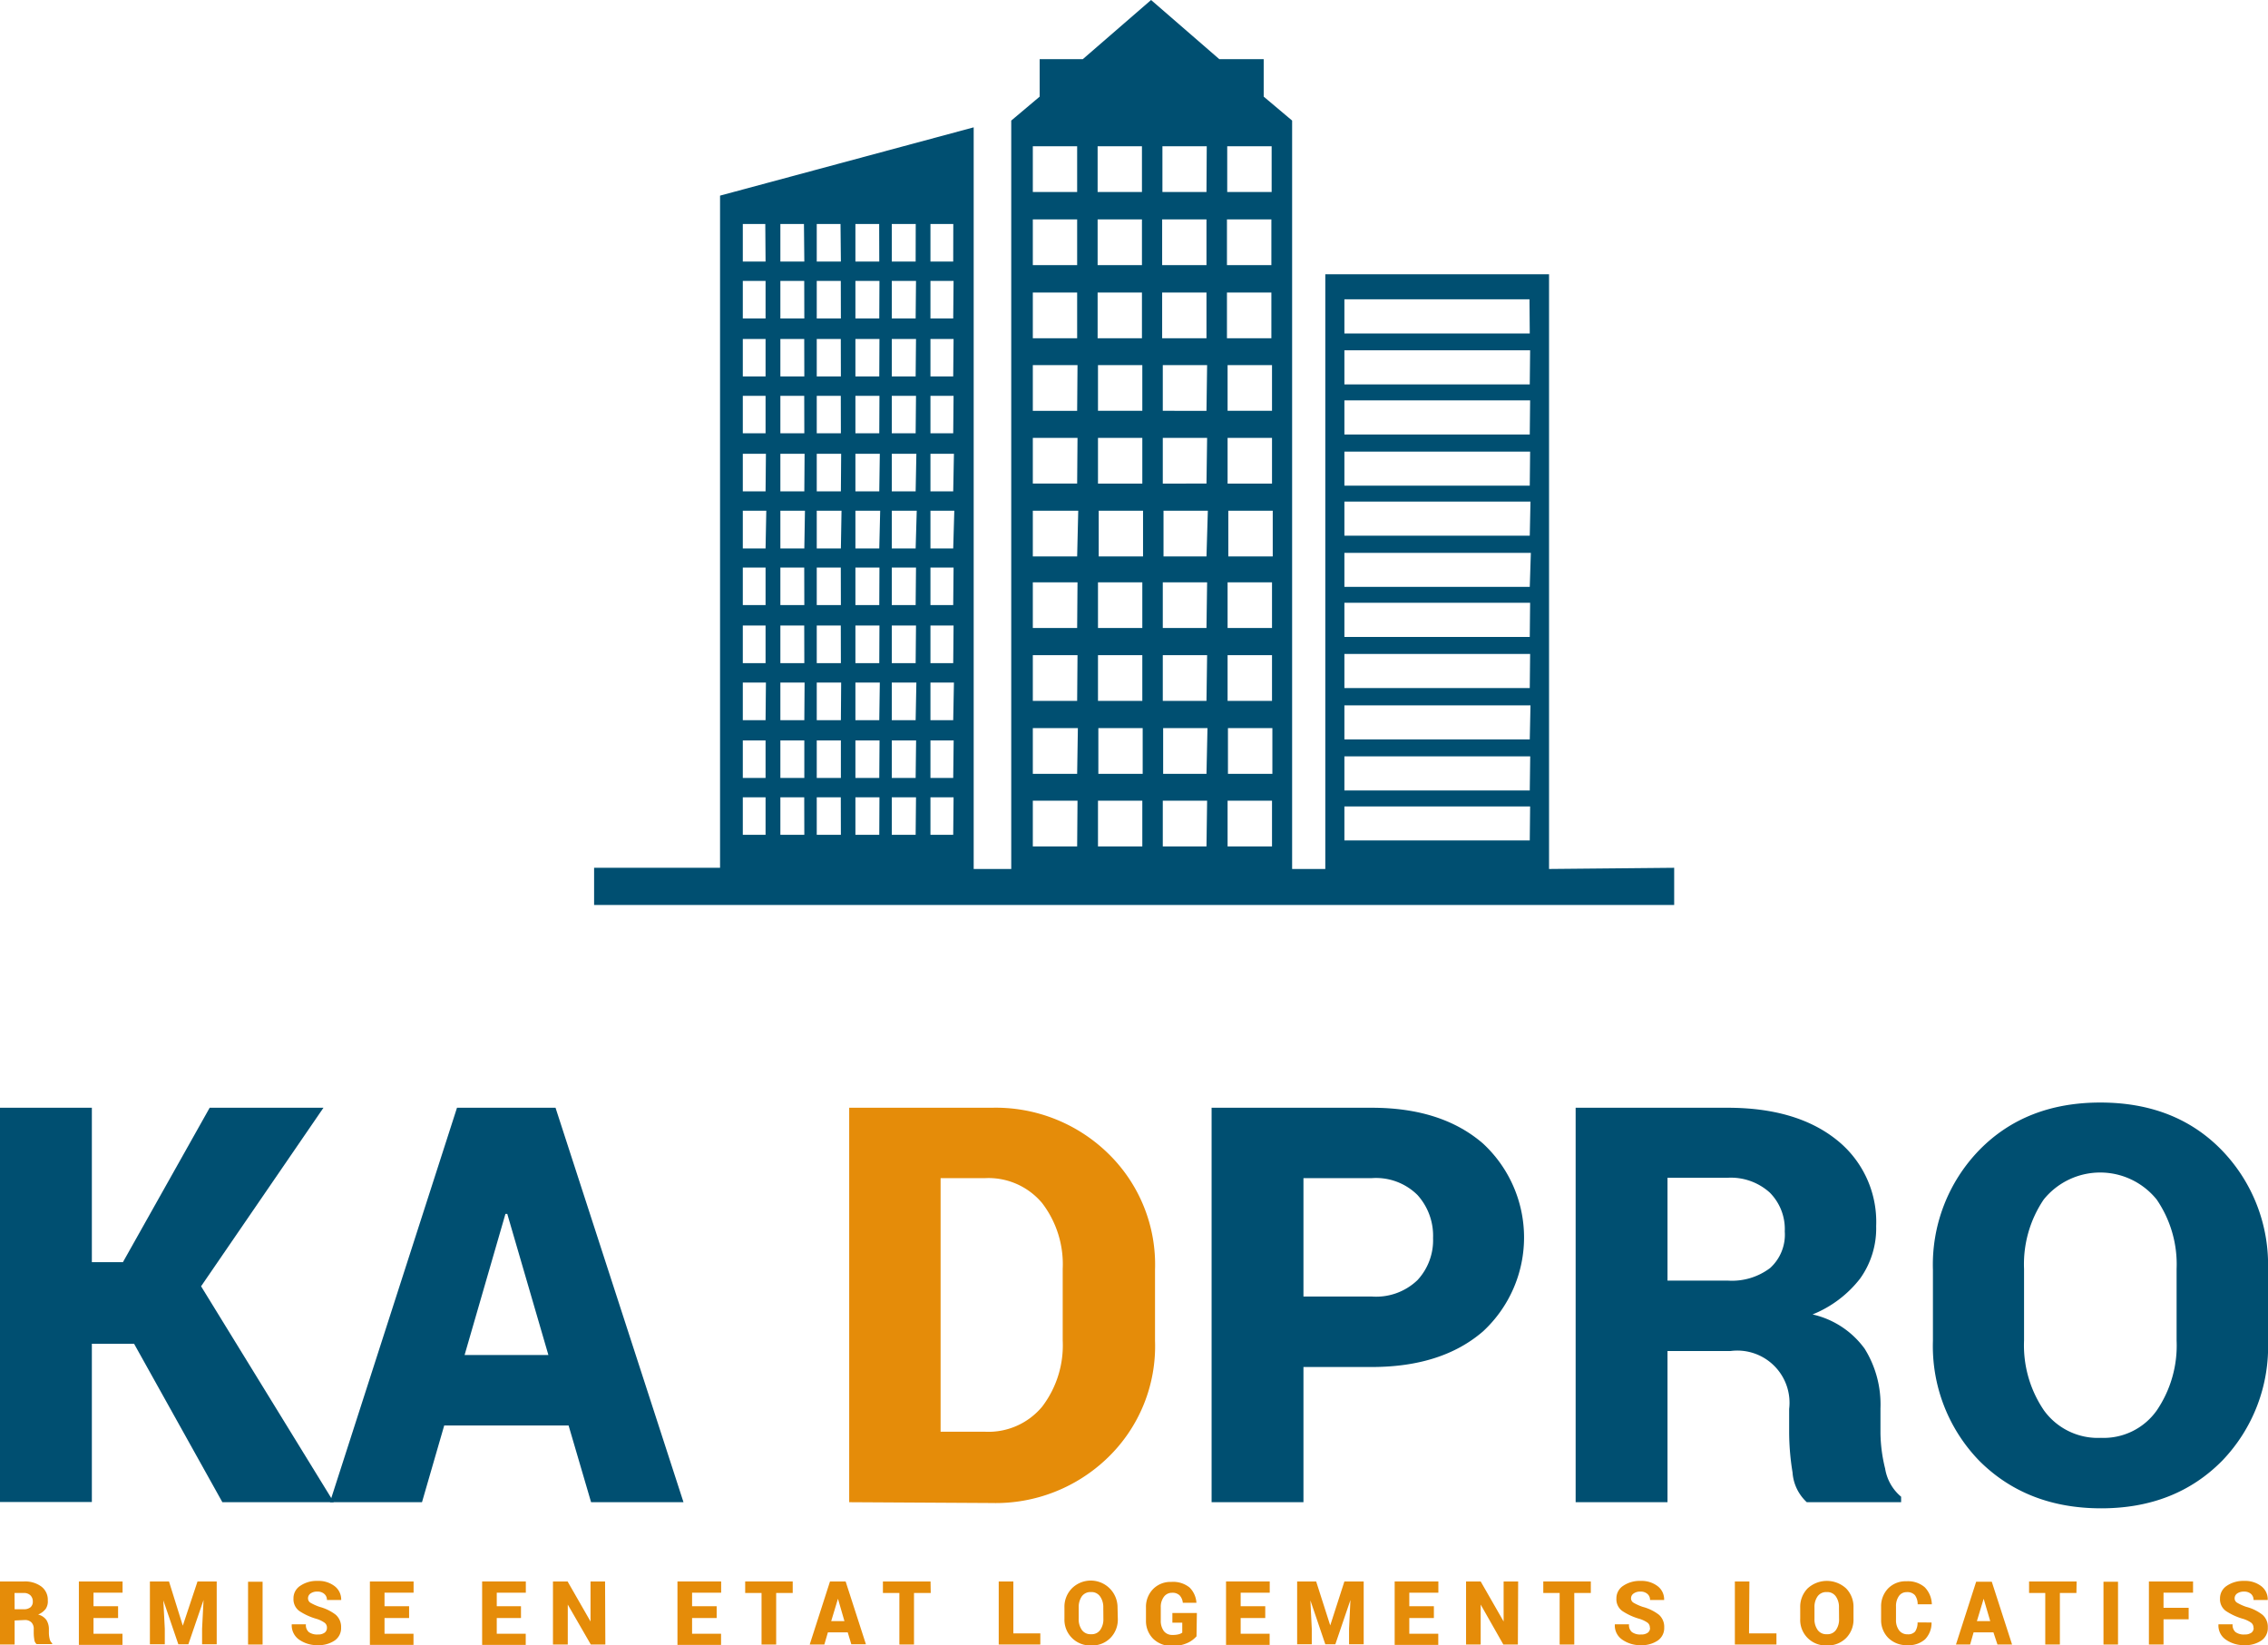
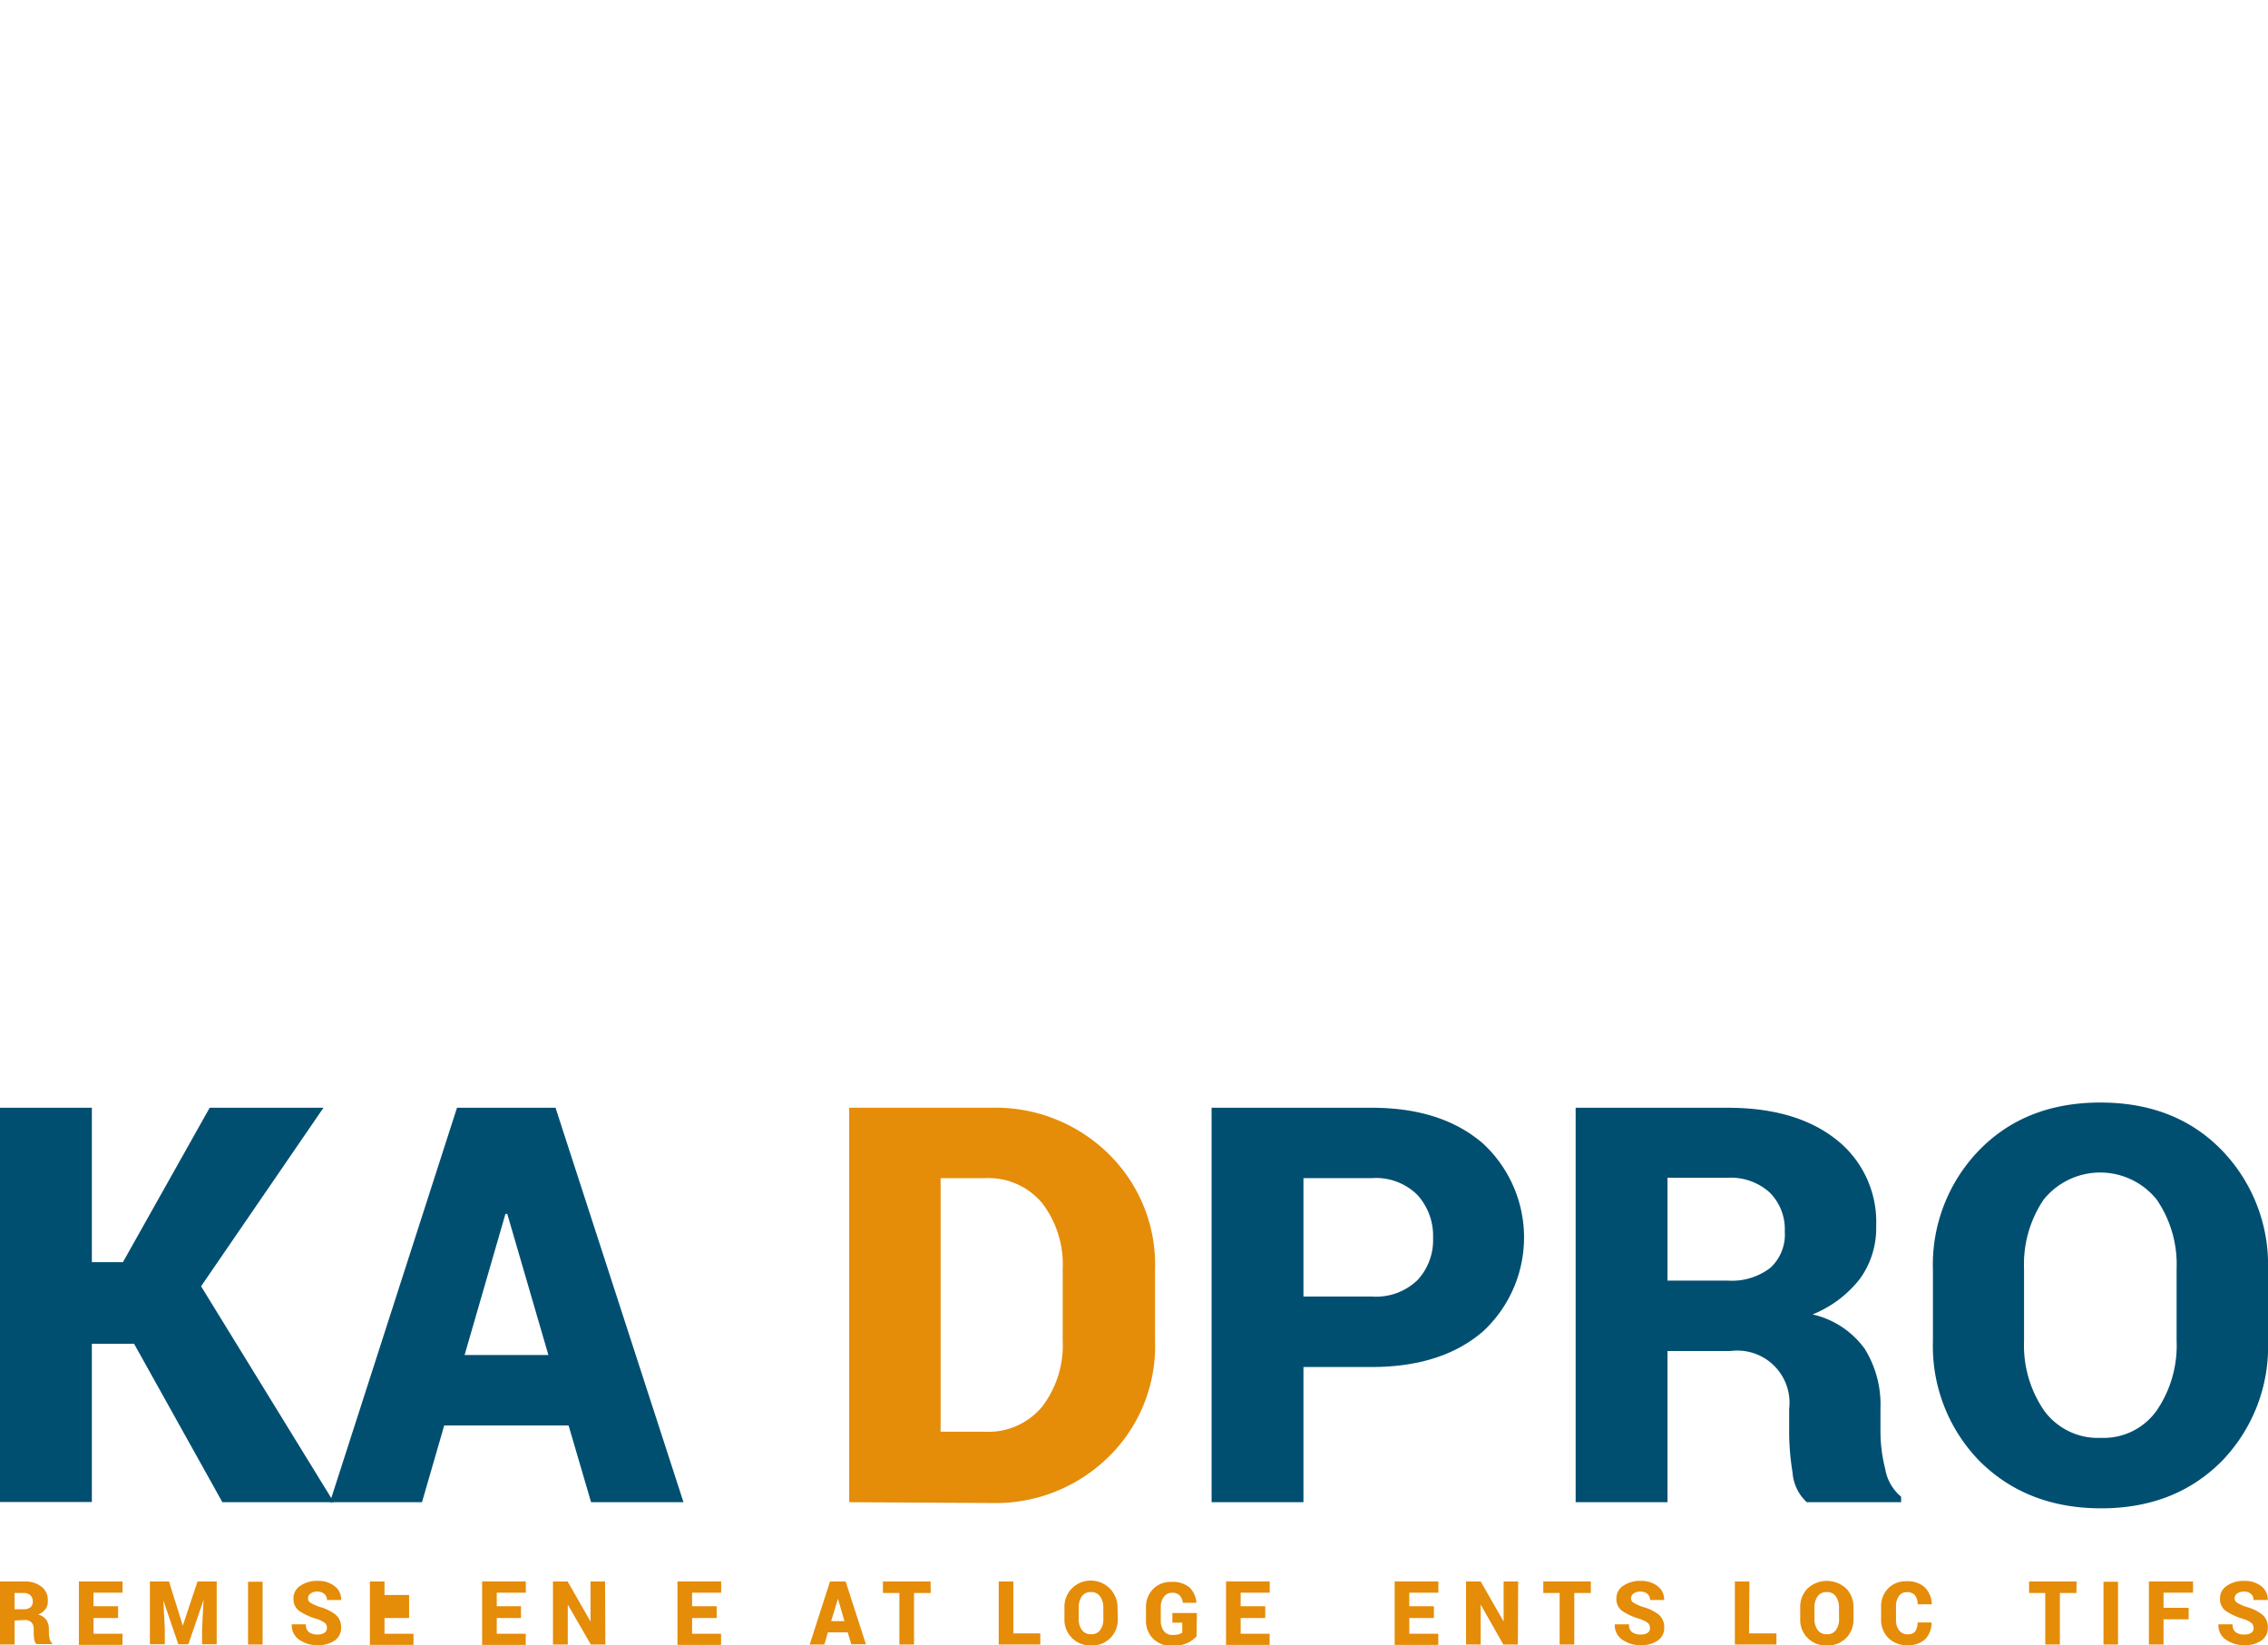
<svg xmlns="http://www.w3.org/2000/svg" viewBox="0 0 248.14 180">
  <defs>
    <style>.cls-1{fill:#e58c09;}.cls-2,.cls-3{fill:#004f71;}.cls-3{fill-rule:evenodd;}</style>
  </defs>
  <title>Fichier 1</title>
  <g id="Calque_2" data-name="Calque 2">
    <g id="Calque_1-2" data-name="Calque 1">
      <path class="cls-1" d="M1.6,177.27v2.63H0V173H2.64a3,3,0,0,1,1.89.56,1.81,1.81,0,0,1,.7,1.51A1.47,1.47,0,0,1,5,176a2,2,0,0,1-.83.62,1.56,1.56,0,0,1,.91.6,1.87,1.87,0,0,1,.27,1v.43a3,3,0,0,0,.08.62.86.86,0,0,0,.28.49v.09H4a.75.75,0,0,1-.25-.52,4.29,4.29,0,0,1-.06-.69v-.41a1,1,0,0,0-.25-.75,1,1,0,0,0-.77-.26Zm0-1.23h1a1.11,1.11,0,0,0,.74-.22.79.79,0,0,0,.25-.62.93.93,0,0,0-.26-.68,1,1,0,0,0-.74-.26h-1Z" />
      <path class="cls-1" d="M12.92,177H10.23v1.72H13.4v1.22H8.63V173h4.78v1.23H10.23v1.48h2.69Z" />
      <path class="cls-1" d="M18.49,173,20,177.84h0L21.61,173h2.1v6.87h-1.6v-1.7l.16-3.14h0l-1.66,4.84H19.51l-1.64-4.8h0l.16,3.1v1.7H16.4V173Z" />
      <rect class="cls-1" x="27.14" y="173.03" width="1.59" height="6.87" />
      <path class="cls-1" d="M35.77,178.08a.66.66,0,0,0-.25-.56,3.08,3.08,0,0,0-.86-.42,6.77,6.77,0,0,1-1.93-.88,1.59,1.59,0,0,1-.62-1.35,1.61,1.61,0,0,1,.75-1.4,3.18,3.18,0,0,1,1.89-.53,2.88,2.88,0,0,1,1.87.58,1.84,1.84,0,0,1,.71,1.51v0H35.77a.84.84,0,0,0-.28-.66,1.09,1.09,0,0,0-.77-.26,1.19,1.19,0,0,0-.75.21.64.64,0,0,0-.27.52.56.56,0,0,0,.27.49,5.7,5.7,0,0,0,1,.45,5,5,0,0,1,1.76.86,1.77,1.77,0,0,1,.59,1.4,1.65,1.65,0,0,1-.7,1.42,3.16,3.16,0,0,1-1.87.51,3.42,3.42,0,0,1-2-.59,1.9,1.9,0,0,1-.83-1.69v0h1.55a1,1,0,0,0,.32.85,1.57,1.57,0,0,0,1,.26,1.16,1.16,0,0,0,.73-.2.64.64,0,0,0,.25-.52Z" />
-       <path class="cls-1" d="M44.76,177H42.07v1.72h3.17v1.22H40.47V173h4.78v1.23H42.07v1.48h2.69Z" />
+       <path class="cls-1" d="M44.76,177H42.07v1.72h3.17v1.22H40.47V173h4.78H42.07v1.48h2.69Z" />
      <path class="cls-1" d="M57,177H54.35v1.72h3.17v1.22H52.75V173h4.78v1.23H54.35v1.48H57Z" />
      <path class="cls-1" d="M66.23,179.9H64.64l-2.52-4.37h0v4.37H60.5V173h1.6l2.51,4.38h0V173h1.59Z" />
      <path class="cls-1" d="M78.41,177H75.72v1.72h3.17v1.22H74.12V173H78.9v1.23H75.72v1.48h2.69Z" />
-       <path class="cls-1" d="M86.73,174.26H84.92v5.64h-1.6v-5.64H81.53V173h5.2Z" />
      <path class="cls-1" d="M92.75,178.57H90.58l-.39,1.33h-1.6L90.81,173h1.71l2.22,6.87h-1.6Zm-1.81-1.23h1.45l-.71-2.45h0Z" />
      <path class="cls-1" d="M101.83,174.26H100v5.64h-1.6v-5.64h-1.8V173h5.21Z" />
      <path class="cls-1" d="M110.87,178.68h2.95v1.22h-4.55V173h1.6Z" />
      <path class="cls-1" d="M122.3,177.09a2.87,2.87,0,0,1-.81,2.09,2.78,2.78,0,0,1-2.1.82,2.81,2.81,0,0,1-2.93-2.91v-1.24a2.87,2.87,0,0,1,.81-2.09,2.93,2.93,0,0,1,5,2.09Zm-1.59-1.25a2,2,0,0,0-.35-1.2,1.14,1.14,0,0,0-1-.48,1.16,1.16,0,0,0-1,.47,2.06,2.06,0,0,0-.34,1.21v1.25a2,2,0,0,0,.35,1.22,1.15,1.15,0,0,0,1,.46,1.13,1.13,0,0,0,1-.46,2,2,0,0,0,.35-1.22Z" />
      <path class="cls-1" d="M130.91,179a2.9,2.9,0,0,1-1,.73,3.77,3.77,0,0,1-1.67.32,2.83,2.83,0,0,1-2.07-.78,2.74,2.74,0,0,1-.79-2v-1.43a2.78,2.78,0,0,1,.77-2,2.67,2.67,0,0,1,2-.79,2.86,2.86,0,0,1,2,.61,2.58,2.58,0,0,1,.75,1.67l0,0h-1.49a1.38,1.38,0,0,0-.35-.81,1.1,1.1,0,0,0-.83-.28,1.07,1.07,0,0,0-.89.44,1.82,1.82,0,0,0-.34,1.14v1.44a1.88,1.88,0,0,0,.33,1.16,1.13,1.13,0,0,0,.94.43,2.56,2.56,0,0,0,.69-.07,1.18,1.18,0,0,0,.39-.18v-1.09h-1.08v-1.06h2.68Z" />
      <path class="cls-1" d="M138.43,177h-2.69v1.72h3.17v1.22h-4.77V173h4.78v1.23h-3.18v1.48h2.69Z" />
-       <path class="cls-1" d="M144,173l1.54,4.81h0l1.55-4.81h2.11v6.87h-1.6v-1.7l.15-3.14h0l-1.65,4.84H145l-1.63-4.8h0l.15,3.1v1.7h-1.6V173Z" />
      <path class="cls-1" d="M156.88,177h-2.69v1.72h3.17v1.22h-4.77V173h4.78v1.23h-3.18v1.48h2.69Z" />
      <path class="cls-1" d="M166.07,179.9h-1.59L162,175.53h0v4.37h-1.6V173h1.6l2.51,4.38h0V173h1.59Z" />
      <path class="cls-1" d="M174.05,174.26h-1.81v5.64h-1.6v-5.64h-1.79V173h5.2Z" />
      <path class="cls-1" d="M180.51,178.08a.68.68,0,0,0-.24-.56,3.24,3.24,0,0,0-.86-.42,6.64,6.64,0,0,1-1.93-.88,1.57,1.57,0,0,1-.63-1.35,1.63,1.63,0,0,1,.75-1.4,3.23,3.23,0,0,1,1.9-.53,2.9,2.9,0,0,1,1.87.58,1.81,1.81,0,0,1,.7,1.51v0h-1.54a.84.84,0,0,0-.28-.66,1.1,1.1,0,0,0-.77-.26,1.19,1.19,0,0,0-.75.21.63.63,0,0,0-.28.52.55.55,0,0,0,.28.49,5.52,5.52,0,0,0,1,.45,5,5,0,0,1,1.77.86,1.76,1.76,0,0,1,.58,1.4,1.65,1.65,0,0,1-.7,1.42,3.12,3.12,0,0,1-1.87.51,3.41,3.41,0,0,1-2-.59,1.86,1.86,0,0,1-.83-1.69v0h1.55a1,1,0,0,0,.32.85,1.54,1.54,0,0,0,1,.26,1.17,1.17,0,0,0,.74-.2.63.63,0,0,0,.24-.52Z" />
      <path class="cls-1" d="M191.36,178.68h3v1.22h-4.55V173h1.59Z" />
      <path class="cls-1" d="M202.79,177.09a2.86,2.86,0,0,1-.8,2.09,2.81,2.81,0,0,1-2.1.82,2.79,2.79,0,0,1-2.93-2.91v-1.24a2.87,2.87,0,0,1,.81-2.09,3.11,3.11,0,0,1,4.21,0,2.87,2.87,0,0,1,.81,2.09Zm-1.59-1.25a2,2,0,0,0-.34-1.2,1.14,1.14,0,0,0-1-.48,1.16,1.16,0,0,0-1,.47,2,2,0,0,0-.34,1.21v1.25a2,2,0,0,0,.35,1.22,1.15,1.15,0,0,0,1,.46,1.13,1.13,0,0,0,1-.46,2,2,0,0,0,.34-1.22Z" />
      <path class="cls-1" d="M211.33,177.49v0a2.58,2.58,0,0,1-.71,1.84,2.69,2.69,0,0,1-1.94.64,2.83,2.83,0,0,1-2.07-.78,2.75,2.75,0,0,1-.8-2v-1.43a2.8,2.8,0,0,1,.77-2,2.67,2.67,0,0,1,2-.78,2.8,2.8,0,0,1,2,.65,2.76,2.76,0,0,1,.78,1.87v0h-1.55a1.66,1.66,0,0,0-.3-1,1.11,1.11,0,0,0-.91-.33,1,1,0,0,0-.85.44,1.9,1.9,0,0,0-.31,1.14v1.44a1.84,1.84,0,0,0,.34,1.16,1.11,1.11,0,0,0,.93.43,1,1,0,0,0,.82-.3,1.74,1.74,0,0,0,.27-1Z" />
-       <path class="cls-1" d="M218.1,178.57h-2.17l-.38,1.33H214l2.21-6.87h1.71l2.22,6.87h-1.6Zm-1.81-1.23h1.46l-.72-2.45h0Z" />
      <path class="cls-1" d="M227.18,174.26h-1.81v5.64h-1.6v-5.64H222V173h5.2Z" />
      <rect class="cls-1" x="230.14" y="173.03" width="1.59" height="6.87" />
      <path class="cls-1" d="M239.46,177.14h-2.75v2.76h-1.6V173h4.83v1.23h-3.23v1.65h2.75Z" />
      <path class="cls-1" d="M246.55,178.08a.68.68,0,0,0-.24-.56,3.24,3.24,0,0,0-.86-.42,6.64,6.64,0,0,1-1.93-.88,1.57,1.57,0,0,1-.63-1.35,1.63,1.63,0,0,1,.75-1.4,3.23,3.23,0,0,1,1.9-.53,2.9,2.9,0,0,1,1.87.58,1.81,1.81,0,0,1,.7,1.51v0h-1.55a.87.87,0,0,0-.27-.66,1.1,1.1,0,0,0-.77-.26,1.25,1.25,0,0,0-.76.21.64.64,0,0,0-.27.52.55.55,0,0,0,.28.49,5.22,5.22,0,0,0,1,.45,4.88,4.88,0,0,1,1.76.86,1.74,1.74,0,0,1,.59,1.4,1.65,1.65,0,0,1-.7,1.42,3.12,3.12,0,0,1-1.87.51,3.41,3.41,0,0,1-2-.59,1.86,1.86,0,0,1-.83-1.69v0h1.55a1,1,0,0,0,.32.85,1.54,1.54,0,0,0,1,.26,1.19,1.19,0,0,0,.74-.2.63.63,0,0,0,.24-.52Z" />
      <path class="cls-2" d="M14.67,147H10.05v17.31H0V121.18H10.05v16.89h3.4l9.49-16.89H35.39L22,140.71l14.52,23.62H24.33Z" />
      <path class="cls-2" d="M62.21,155.94H48.6l-2.43,8.39H36.1L50,121.18H60.78l14,43.15H64.67Zm-11.38-7.71H60l-4.5-15.44H55.3Z" />
      <path class="cls-1" d="M92.91,164.33V121.18H108.5a17.6,17.6,0,0,1,12.74,5,16.94,16.94,0,0,1,5.13,12.73v7.76a16.94,16.94,0,0,1-5.13,12.75,17.63,17.63,0,0,1-12.74,5Zm10-35.45v27.74h4.86a7.64,7.64,0,0,0,6.25-2.74,11.07,11.07,0,0,0,2.25-7.25v-7.82a11,11,0,0,0-2.25-7.2,7.66,7.66,0,0,0-6.25-2.73Z" />
      <path class="cls-2" d="M142.61,149.54v14.79H132.56V121.18h17.52q7.66,0,12.18,3.92a14,14,0,0,1,0,20.54q-4.51,3.9-12.18,3.9Zm0-7.71h7.47a6.53,6.53,0,0,0,5-1.79,6.41,6.41,0,0,0,1.71-4.61,6.64,6.64,0,0,0-1.71-4.71,6.44,6.44,0,0,0-5-1.84h-7.47Z" />
      <path class="cls-2" d="M182.44,147.79v16.54H172.39V121.18H189q7.5,0,11.88,3.46a11.45,11.45,0,0,1,4.39,9.49,9.43,9.43,0,0,1-1.76,5.74,12.49,12.49,0,0,1-5.2,3.92,9.67,9.67,0,0,1,5.7,3.75,11.53,11.53,0,0,1,1.73,6.53v2.73a16.94,16.94,0,0,0,.51,3.85,5.06,5.06,0,0,0,1.75,3.08v.6H197.68a4.88,4.88,0,0,1-1.56-3.26,27.52,27.52,0,0,1-.37-4.33v-2.61a5.71,5.71,0,0,0-6.4-6.34Zm0-7.7h6.61a6.92,6.92,0,0,0,4.62-1.38,4.93,4.93,0,0,0,1.6-4,5.66,5.66,0,0,0-1.64-4.25,6.35,6.35,0,0,0-4.64-1.62h-6.55Z" />
      <path class="cls-2" d="M248.14,146.63a18,18,0,0,1-5,13.15Q238,165,229.89,165t-13.31-5.17a18,18,0,0,1-5.1-13.15v-7.76a18,18,0,0,1,5.09-13.13q5.09-5.19,13.26-5.18t13.22,5.18a18,18,0,0,1,5.09,13.13Zm-10-7.82a12.52,12.52,0,0,0-2.18-7.59,7.94,7.94,0,0,0-12.36,0,12.62,12.62,0,0,0-2.15,7.6v7.82a12.63,12.63,0,0,0,2.18,7.65,7.28,7.28,0,0,0,6.24,3,7.11,7.11,0,0,0,6.1-3,12.62,12.62,0,0,0,2.17-7.65Z" />
-       <path class="cls-3" d="M169.48,30V95.06l13.69-.13V99H65V94.93H78.78V21.4l27.75-7.47V95.06h4.11V13.19l3.11-2.62V6.47h4.72L125.94,0l7.46,6.47h4.86v4.1l3.11,2.62V95.06H145V30Zm-51.63-14H113v5h4.85Zm7.09,0h-4.85v5h4.85Zm7.09,0h-4.85v5H132Zm7.1,0h-4.86v5h4.86ZM117.85,24H113v5h4.85Zm7.09,0h-4.85v5h4.85ZM132,24h-4.85v5H132Zm7.1,0h-4.86v5h4.86Zm-55.37.5H81.27v4.11h2.49Zm4.23,0H85.38v4.11H88Zm4,0H89.36v4.11H92Zm4.23,0H93.59v4.11H96.2Zm4,0H97.57v4.11h2.61Zm4.11,0H101.8v4.11h2.49ZM83.76,30.73H81.27v4.11h2.49Zm4.23,0H85.38v4.11H88Zm4,0H89.36v4.11H92Zm4.23,0H93.59v4.11H96.2Zm4,0H97.57v4.11h2.61Zm4.11,0H101.8v4.11h2.49ZM117.85,32H113v5h4.85Zm7.09,0h-4.85v5h4.85ZM132,32h-4.85v5H132Zm7.1,0h-4.86v5h4.86Zm28.24.74H147.09v3.74h20.28ZM83.76,37.08H81.27v4.1h2.49Zm4.23,0H85.38v4.1H88Zm4,0H89.36v4.1H92Zm4.23,0H93.59v4.1H96.2Zm4,0H97.57v4.1h2.61Zm4.11,0H101.8v4.1h2.49Zm63.08,1.24H147.09v3.73h20.28Zm-49.52,1.62H113v5h4.85Zm7.09,0h-4.85v5h4.85Zm7.09,0h-4.85v5H132Zm7.1,0h-4.86v5h4.86ZM83.76,43.3H81.27v4.1h2.49Zm4.23,0H85.38v4.1H88Zm4,0H89.36v4.1H92Zm4.23,0H93.59v4.1H96.2Zm4,0H97.57v4.1h2.61Zm4.11,0H101.8v4.1h2.49Zm63.08.5H147.09v3.73h20.28Zm-49.52,4.1H113v5h4.85Zm7.09,0h-4.85v5h4.85Zm7.09,0h-4.85v5H132Zm7.1,0h-4.86v5h4.86Zm28.24,1.5H147.09v3.73h20.28Zm-83.61.24H81.27v4.11h2.49Zm4.23,0H85.38v4.11H88Zm4,0H89.36v4.11H92Zm4.23,0H93.59v4.11H96.2Zm4,0H97.57v4.11h2.61Zm4.11,0H101.8v4.11h2.49Zm63.08,5.23H147.09V58.6h20.28Zm-83.61,1H81.27V60h2.49Zm4.23,0H85.38V60H88Zm4,0H89.36V60H92Zm4.23,0H93.59V60H96.2Zm4,0H97.57V60h2.61Zm4.11,0H101.8V60h2.49Zm13.56,0H113v5h4.85Zm7.09,0h-4.85v5h4.85Zm7.09,0h-4.85v5H132Zm7.1,0h-4.86v5h4.86Zm28.24,4.61H147.09V64.2h20.28ZM83.76,62.09H81.27v4.1h2.49Zm4.23,0H85.38v4.1H88Zm4,0H89.36v4.1H92Zm4.23,0H93.59v4.1H96.2Zm4,0H97.57v4.1h2.61Zm4.11,0H101.8v4.1h2.49Zm13.56,1.61H113v5h4.85Zm7.09,0h-4.85v5h4.85Zm7.09,0h-4.85v5H132Zm7.1,0h-4.86v5h4.86Zm28.24,2.24H147.09v3.74h20.28ZM83.76,68.43H81.27v4.11h2.49Zm4.23,0H85.38v4.11H88Zm4,0H89.36v4.11H92Zm4.23,0H93.59v4.11H96.2Zm4,0H97.57v4.11h2.61Zm4.11,0H101.8v4.11h2.49Zm63.08,3.11H147.09v3.73h20.28Zm-49.52.13H113v5h4.85Zm7.09,0h-4.85v5h4.85Zm7.09,0h-4.85v5H132Zm7.1,0h-4.86v5h4.86Zm-55.37,3H81.27v4.11h2.49Zm4.23,0H85.38v4.11H88Zm4,0H89.36v4.11H92Zm4.23,0H93.59v4.11H96.2Zm4,0H97.57v4.11h2.61Zm4.11,0H101.8v4.11h2.49Zm63.08,2.49H147.09v3.73h20.28Zm-49.52,2.49H113v5h4.85Zm7.09,0h-4.85v5h4.85Zm7.09,0h-4.85v5H132Zm7.1,0h-4.86v5h4.86ZM83.76,81H81.27v4.1h2.49ZM88,81H85.38v4.1H88Zm4,0H89.36v4.1H92Zm4.23,0H93.59v4.1H96.2Zm4,0H97.57v4.1h2.61Zm4.11,0H101.8v4.1h2.49Zm63.08,1.74H147.09v3.73h20.28ZM83.76,87.22H81.27v4.1h2.49Zm4.23,0H85.38v4.1H88Zm4,0H89.36v4.1H92Zm4.23,0H93.59v4.1H96.2Zm4,0H97.57v4.1h2.61Zm4.11,0H101.8v4.1h2.49Zm13.56.37H113v5h4.85Zm7.09,0h-4.85v5h4.85Zm7.09,0h-4.85v5H132Zm7.1,0h-4.86v5h4.86Zm28.24.63H147.09v3.72h20.28Z" />
    </g>
  </g>
</svg>